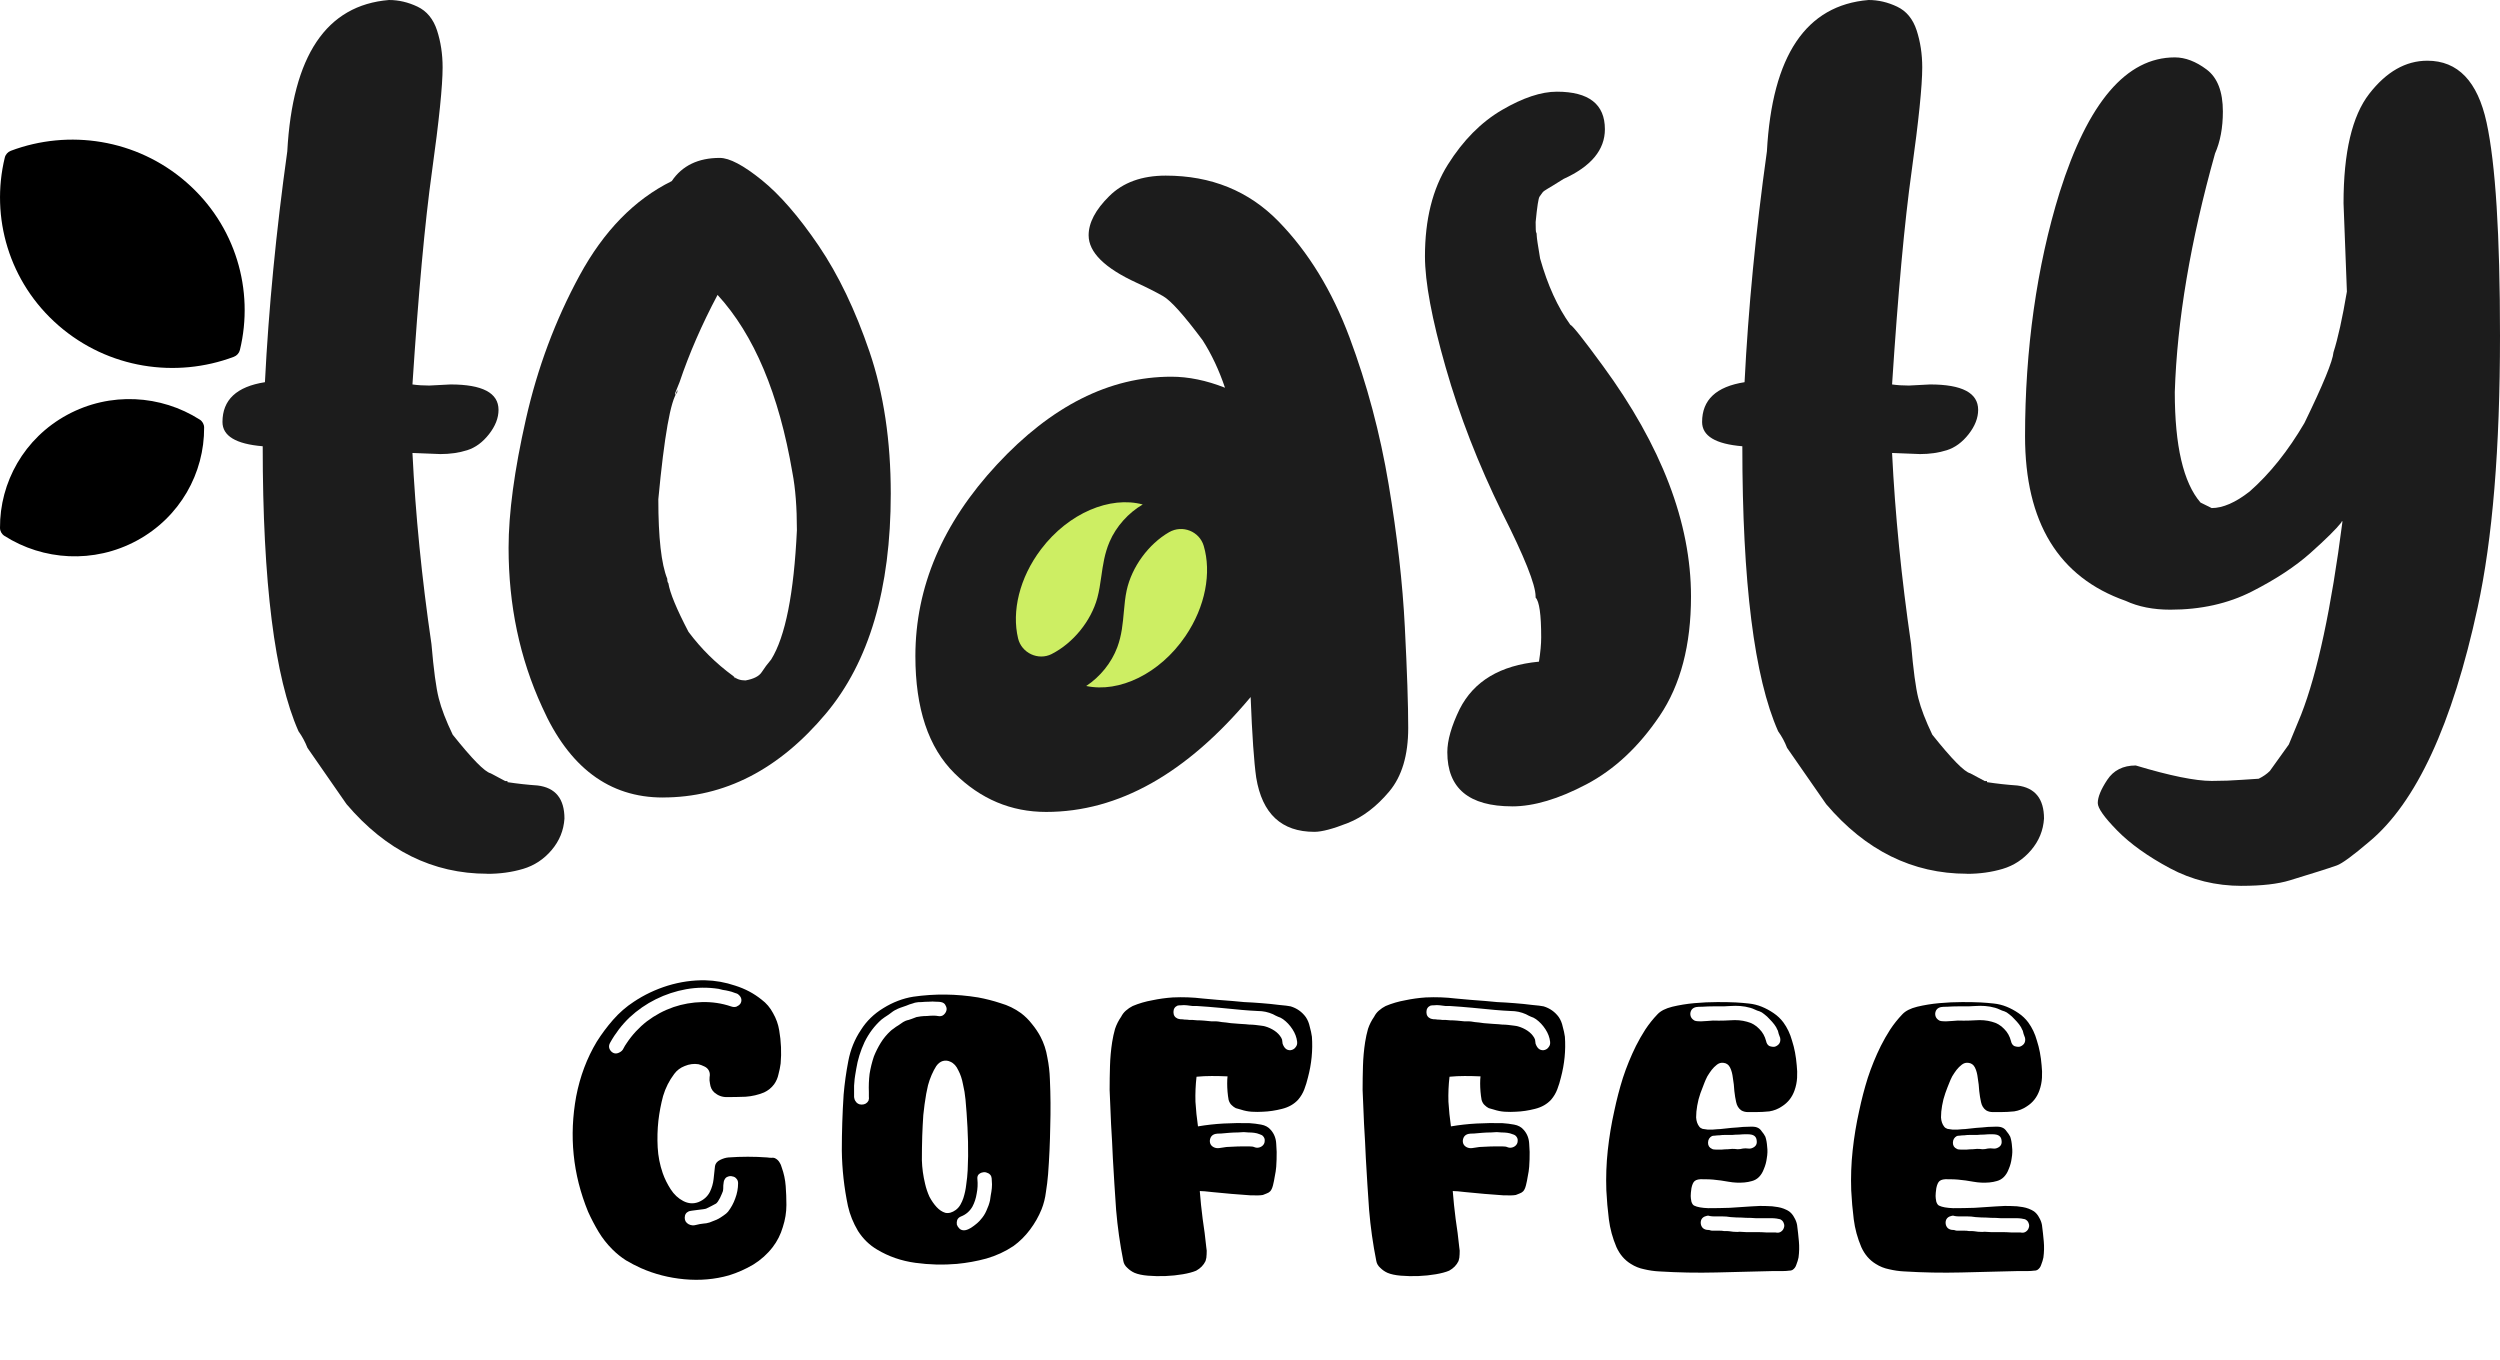
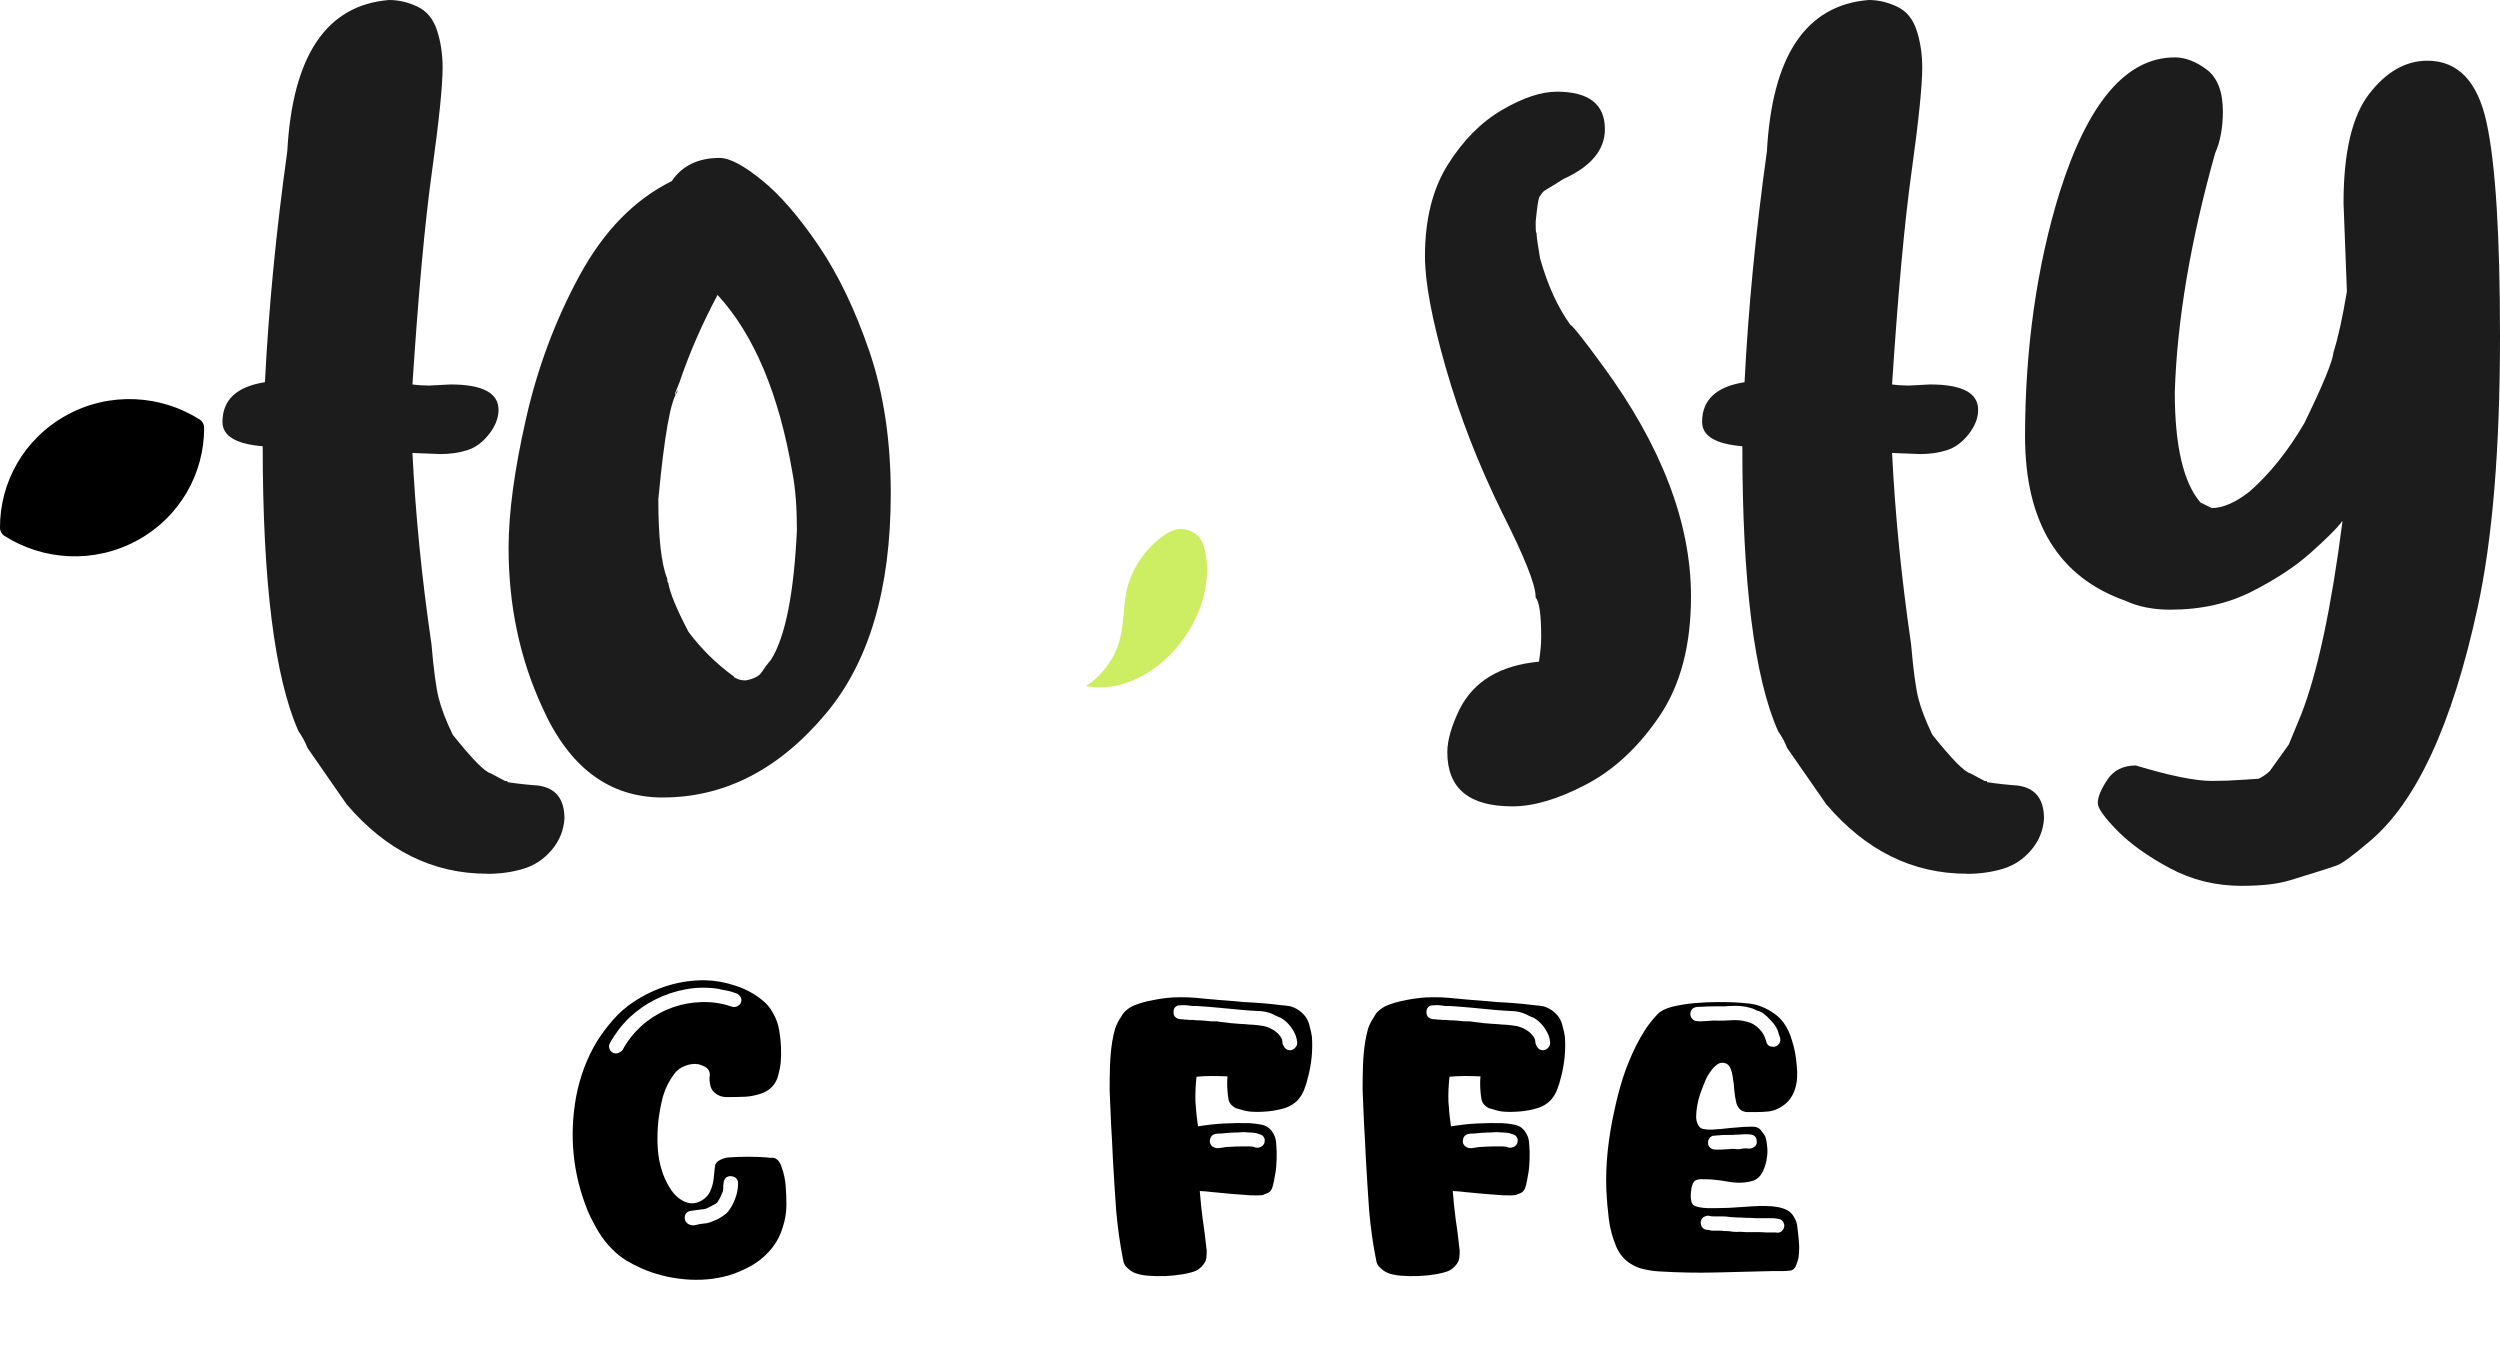
<svg xmlns="http://www.w3.org/2000/svg" width="261" height="142" viewBox="0 0 261 142" fill="none">
  <path d="M50.877 91.219C45.199 91.219 40.299 88.797 36.178 83.954L32.096 78.073C31.86 77.458 31.549 76.882 31.162 76.342C28.672 70.73 27.427 60.811 27.427 46.589C24.626 46.357 23.226 45.513 23.226 44.053C23.226 41.746 24.702 40.362 27.659 39.901C28.046 32.214 28.824 24.18 29.993 15.799C30.536 5.805 34.075 0.54 40.611 0C41.62 0 42.612 0.233 43.585 0.694C44.555 1.155 45.236 1.982 45.626 3.173C46.014 4.364 46.209 5.652 46.209 7.036C46.209 8.96 45.84 12.573 45.102 17.877C44.36 23.182 43.683 30.604 43.06 40.137C43.603 40.215 44.186 40.251 44.812 40.251L47.03 40.137C50.374 40.137 52.046 41.02 52.046 42.791C52.046 43.638 51.713 44.483 51.054 45.327C50.392 46.174 49.636 46.729 48.778 47.001C47.921 47.273 46.987 47.405 45.977 47.405L43.06 47.29C43.372 53.672 44.03 60.321 45.044 67.243C45.275 69.936 45.529 71.817 45.804 72.894C46.075 73.971 46.56 75.24 47.262 76.7C49.285 79.236 50.606 80.584 51.228 80.735C51.384 80.813 51.637 80.946 51.988 81.139C52.339 81.332 52.589 81.468 52.745 81.543H52.98V81.657C53.989 81.811 55.039 81.929 56.128 82.004C57.995 82.233 58.929 83.389 58.929 85.463C58.849 86.694 58.404 87.788 57.587 88.751C56.769 89.713 55.777 90.364 54.612 90.711C53.447 91.058 52.198 91.229 50.877 91.229V91.219Z" fill="#1C1C1C" />
  <path d="M69.196 83.26C63.594 83.26 59.396 80.109 56.595 73.803C54.261 68.727 53.096 63.194 53.096 57.195C53.096 53.582 53.696 49.104 54.905 43.76C56.11 38.416 57.977 33.419 60.503 28.769C63.029 24.119 66.239 20.832 70.129 18.908C71.219 17.294 72.89 16.486 75.145 16.486C76.154 16.486 77.613 17.255 79.52 18.793C81.424 20.331 83.407 22.62 85.469 25.654C87.528 28.691 89.298 32.382 90.778 36.724C92.255 41.07 92.996 46.006 92.996 51.543C92.996 61.462 90.738 69.113 86.229 74.493C81.329 80.338 75.651 83.256 69.196 83.256V83.26ZM77.83 71.038C78.684 70.884 79.249 70.598 79.524 70.172C79.795 69.75 80.124 69.306 80.515 68.845C81.992 66.463 82.885 61.967 83.197 55.353C83.197 52.971 83.041 50.971 82.73 49.354C81.329 41.127 78.724 34.939 74.913 30.787C73.281 33.863 71.957 36.9 70.947 39.897L70.48 41.049V41.281L70.712 40.705V40.938C70.013 41.786 69.351 45.513 68.729 52.123C68.729 56.122 69.04 58.89 69.662 60.425C69.662 60.654 69.702 60.811 69.778 60.886C69.934 61.884 70.632 63.58 71.877 65.962C73.198 67.733 74.754 69.267 76.545 70.576C76.857 70.884 77.284 71.038 77.83 71.038ZM76.781 70.805L76.665 70.691C76.665 70.769 76.705 70.805 76.781 70.805Z" fill="#1C1C1C" />
-   <path d="M146.667 65.5C146.436 60.886 145.868 55.911 144.974 50.567C144.08 45.223 142.716 40.111 140.892 35.229C139.064 30.346 136.593 26.312 133.484 23.121C130.372 19.93 126.442 18.335 121.701 18.335C119.211 18.335 117.246 19.047 115.81 20.471C114.369 21.894 113.653 23.257 113.653 24.566C113.653 26.337 115.325 27.989 118.669 29.524C119.678 29.985 120.594 30.447 121.412 30.908C122.229 31.369 123.608 32.908 125.555 35.522C126.489 36.985 127.267 38.638 127.889 40.48C125.942 39.711 124.079 39.328 122.287 39.328C115.831 39.328 109.763 42.383 104.085 48.496C98.407 54.609 95.566 61.28 95.566 68.505C95.566 73.963 96.927 78.037 99.648 80.731C102.369 83.424 105.558 84.766 109.216 84.766C116.761 84.766 123.876 80.77 130.567 72.772C130.723 76.771 130.918 79.576 131.15 81.192C131.772 84.959 133.792 86.844 137.219 86.844C137.997 86.844 139.162 86.536 140.718 85.921C142.274 85.306 143.711 84.208 145.035 82.634C146.356 81.06 147.018 78.85 147.018 76.002C147.018 73.62 146.903 70.122 146.667 65.508V65.5Z" fill="#1C1C1C" />
  <path d="M157.867 84.183C153.355 84.183 151.1 82.301 151.1 78.531C151.1 77.301 151.527 75.802 152.385 74.035C153.861 71.113 156.623 69.46 160.668 69.077C160.824 68.079 160.9 67.232 160.9 66.541C160.9 64.159 160.705 62.775 160.317 62.389V62.274C160.317 61.044 159.148 58.121 156.818 53.511C154.328 48.435 152.363 43.381 150.927 38.344C149.486 33.308 148.766 29.445 148.766 26.755C148.766 22.914 149.562 19.72 151.158 17.183C152.75 14.647 154.639 12.745 156.818 11.475C158.996 10.205 160.9 9.572 162.536 9.572C165.879 9.572 167.551 10.881 167.551 13.492C167.551 15.645 166.111 17.377 163.234 18.682C162.376 19.222 161.812 19.566 161.544 19.72C161.269 19.873 161.095 20.009 161.019 20.124C160.94 20.238 160.846 20.374 160.73 20.528C160.614 20.682 160.477 21.565 160.321 23.182C160.321 23.872 160.339 24.241 160.379 24.276C160.419 24.316 160.437 24.43 160.437 24.623C160.437 24.817 160.553 25.604 160.788 26.988C161.566 29.756 162.615 32.063 163.94 33.906C164.171 33.984 165.3 35.404 167.323 38.173C173.468 46.553 176.541 54.587 176.541 62.274C176.541 67.35 175.451 71.499 173.273 74.729C171.094 77.959 168.547 80.341 165.63 81.879C162.713 83.417 160.126 84.186 157.871 84.186L157.867 84.183Z" fill="#1C1C1C" />
  <path d="M205.354 91.219C199.676 91.219 194.776 88.797 190.654 83.954L186.568 78.073C186.337 77.458 186.022 76.882 185.635 76.342C183.145 70.73 181.9 60.811 181.9 46.589C179.099 46.357 177.699 45.513 177.699 44.053C177.699 41.746 179.175 40.362 182.132 39.901C182.519 32.214 183.297 24.18 184.466 15.799C185.009 5.805 188.548 0.54 195.083 0C196.093 0 197.085 0.233 198.058 0.694C199.032 1.155 199.708 1.982 200.099 3.173C200.486 4.364 200.682 5.652 200.682 7.036C200.682 8.96 200.313 12.573 199.574 17.877C198.832 23.182 198.152 30.604 197.533 40.137C198.076 40.215 198.659 40.251 199.285 40.251L201.503 40.137C204.847 40.137 206.519 41.02 206.519 42.791C206.519 43.638 206.186 44.483 205.527 45.327C204.865 46.174 204.105 46.729 203.251 47.001C202.393 47.273 201.46 47.405 200.45 47.405L197.533 47.29C197.845 53.672 198.507 60.321 199.516 67.243C199.748 69.936 200.001 71.817 200.273 72.894C200.544 73.971 201.033 75.24 201.731 76.7C203.754 79.236 205.075 80.584 205.697 80.735C205.853 80.813 206.106 80.946 206.454 81.139C206.805 81.332 207.054 81.468 207.21 81.543H207.442V81.657C208.451 81.811 209.501 81.929 210.594 82.004C212.461 82.233 213.395 83.389 213.395 85.463C213.315 86.694 212.87 87.788 212.052 88.751C211.234 89.713 210.243 90.364 209.077 90.711C207.912 91.058 206.664 91.229 205.343 91.229L205.354 91.219Z" fill="#1C1C1C" />
  <path d="M234.054 92.485C231.333 92.485 228.822 91.87 226.531 90.639C224.236 89.409 222.409 88.103 221.048 86.719C219.688 85.335 219.007 84.372 219.007 83.836C219.007 83.221 219.337 82.412 219.999 81.414C220.657 80.416 221.649 79.916 222.974 79.916C226.549 80.992 229.194 81.529 230.906 81.529C231.995 81.529 233.045 81.489 234.054 81.414C235.064 81.339 235.647 81.3 235.806 81.3C236.273 81.071 236.66 80.799 236.971 80.492L238.954 77.723L240.239 74.607C241.951 70.226 243.387 63.498 244.556 54.426C244.477 54.426 244.44 54.466 244.44 54.541C243.894 55.231 242.826 56.29 241.23 57.714C239.635 59.137 237.594 60.482 235.104 61.748C232.614 63.018 229.773 63.651 226.585 63.651C224.794 63.651 223.241 63.344 221.917 62.728C214.918 60.268 211.415 54.541 211.415 45.545C211.415 36.549 212.62 27.825 215.034 20.059C217.99 10.681 221.993 5.991 227.052 5.991C228.141 5.991 229.249 6.414 230.378 7.261C231.503 8.109 232.068 9.568 232.068 11.643C232.068 13.335 231.793 14.798 231.25 16.025C228.684 25.174 227.284 33.48 227.048 40.934C227.048 46.547 227.942 50.392 229.733 52.466L230.899 53.042C232.064 53.042 233.388 52.466 234.865 51.311C236.964 49.465 238.871 47.083 240.583 44.161C242.526 40.165 243.539 37.701 243.615 36.782C244.082 35.322 244.549 33.205 245.016 30.44L244.665 21.215C244.665 15.91 245.559 12.104 247.346 9.797C249.134 7.49 251.157 6.338 253.415 6.338C256.603 6.338 258.666 8.492 259.6 12.795C260.533 17.101 261 24.52 261 35.054C261 46.818 260.222 56.272 258.666 63.422C256.021 75.648 252.25 83.796 247.35 87.871C245.638 89.33 244.509 90.156 243.966 90.35C243.42 90.539 242.779 90.754 242.041 90.983C241.303 91.215 240.308 91.519 239.066 91.905C237.822 92.288 236.15 92.481 234.047 92.481L234.054 92.485Z" fill="#1C1C1C" />
-   <path d="M109.82 68.266C112.039 67.132 113.902 64.839 114.561 62.428C114.756 61.709 114.861 60.972 114.974 60.192C115.144 59.001 115.317 57.771 115.846 56.547C116.537 54.945 117.814 53.536 119.302 52.667C115.904 51.758 111.565 53.543 108.688 57.338C106.415 60.336 105.615 63.844 106.288 66.652C106.654 68.176 108.391 68.992 109.799 68.28C109.806 68.276 109.813 68.273 109.824 68.269L109.82 68.266Z" fill="#CDEE63" />
  <path d="M122.059 55.557C119.902 56.801 118.162 59.184 117.626 61.627C117.467 62.353 117.402 63.097 117.329 63.88C117.221 65.078 117.112 66.316 116.649 67.564C116.041 69.203 114.84 70.673 113.399 71.617C116.841 72.354 121.082 70.347 123.756 66.416C125.87 63.308 126.485 59.763 125.671 56.995C125.222 55.467 123.445 54.763 122.055 55.56L122.059 55.557Z" fill="#CDEE63" />
-   <path d="M19.437 19.011C14.251 14.501 7.173 13.471 1.133 15.742C0.818 15.86 0.576 16.132 0.5 16.454C-1.009 22.663 0.923 29.47 6.109 33.981C11.295 38.491 18.373 39.521 24.413 37.25C24.728 37.132 24.97 36.86 25.046 36.538C26.555 30.329 24.623 23.522 19.437 19.011Z" fill="black" />
  <path d="M20.848 43.803C16.813 41.231 11.515 40.87 7.01 43.313C2.508 45.756 -0.029 50.367 0 55.113C0 55.446 0.178 55.764 0.46 55.943C4.495 58.515 9.793 58.876 14.298 56.433C18.804 53.99 21.34 49.379 21.311 44.633C21.311 44.3 21.134 43.982 20.852 43.803H20.848Z" fill="black" />
  <path d="M76.116 133.144C74.635 133.567 73.079 133.703 71.448 133.554C69.841 133.405 68.336 133.02 66.93 132.398C66.378 132.15 65.851 131.876 65.349 131.578C64.847 131.255 64.383 130.882 63.956 130.459C63.379 129.887 62.89 129.266 62.488 128.595C62.087 127.923 61.723 127.227 61.396 126.506C60.593 124.542 60.091 122.554 59.891 120.54C59.69 118.551 59.778 116.525 60.154 114.461C60.556 112.373 61.271 110.471 62.3 108.756C62.802 107.96 63.366 107.202 63.994 106.481C64.646 105.735 65.374 105.102 66.177 104.579C67.257 103.859 68.436 103.299 69.716 102.901C71.021 102.504 72.326 102.317 73.631 102.342C74.685 102.367 75.727 102.553 76.756 102.901C77.785 103.225 78.701 103.709 79.504 104.356C80.006 104.729 80.407 105.201 80.708 105.773C81.035 106.345 81.248 106.941 81.348 107.563C81.449 108.135 81.511 108.719 81.537 109.315C81.562 109.887 81.549 110.459 81.499 111.031C81.449 111.404 81.374 111.777 81.273 112.149C81.198 112.522 81.047 112.87 80.821 113.194C80.545 113.567 80.194 113.852 79.767 114.051C79.165 114.3 78.525 114.449 77.847 114.499C77.17 114.524 76.505 114.536 75.852 114.536C75.375 114.536 74.949 114.374 74.572 114.051C74.321 113.828 74.171 113.517 74.121 113.119C74.07 112.895 74.058 112.672 74.083 112.448C74.133 112.199 74.108 111.975 74.007 111.777C73.907 111.578 73.744 111.429 73.518 111.329C73.317 111.23 73.117 111.155 72.916 111.105C72.439 111.031 71.962 111.093 71.485 111.292C71.034 111.466 70.67 111.739 70.394 112.112C69.867 112.808 69.478 113.579 69.227 114.424C69.001 115.269 68.838 116.127 68.737 116.997C68.637 117.917 68.612 118.849 68.662 119.794C68.712 120.714 68.888 121.609 69.189 122.479C69.39 123.051 69.666 123.61 70.017 124.157C70.368 124.704 70.808 125.114 71.335 125.388C71.862 125.661 72.389 125.698 72.916 125.5C73.468 125.276 73.87 124.915 74.121 124.418C74.321 123.995 74.447 123.56 74.497 123.113C74.547 122.641 74.597 122.181 74.647 121.733C74.698 121.46 74.873 121.248 75.174 121.099C75.476 120.95 75.764 120.863 76.04 120.838C76.718 120.788 77.396 120.764 78.073 120.764C78.751 120.764 79.428 120.788 80.106 120.838C80.257 120.863 80.407 120.875 80.558 120.875C80.708 120.851 80.847 120.875 80.972 120.95C81.148 121.05 81.286 121.186 81.386 121.36C81.486 121.509 81.562 121.683 81.612 121.882C81.838 122.504 81.976 123.15 82.026 123.821C82.076 124.468 82.101 125.127 82.101 125.798C82.101 126.569 81.976 127.339 81.725 128.11C81.499 128.881 81.148 129.577 80.671 130.198C80.119 130.919 79.441 131.528 78.638 132.025C77.835 132.498 76.994 132.871 76.116 133.144ZM63.693 108.868C63.517 109.191 63.555 109.489 63.806 109.763C64.057 110.011 64.345 110.049 64.671 109.875C64.872 109.775 65.01 109.639 65.086 109.465C65.186 109.266 65.299 109.079 65.424 108.905C66.002 108.035 66.704 107.277 67.532 106.63C68.386 105.984 69.314 105.487 70.318 105.139C71.272 104.816 72.263 104.642 73.292 104.617C74.346 104.592 75.35 104.741 76.304 105.064C76.505 105.139 76.693 105.151 76.869 105.102C77.044 105.027 77.182 104.928 77.283 104.803C77.383 104.654 77.421 104.492 77.396 104.318C77.371 104.144 77.27 103.983 77.094 103.834C77.019 103.759 76.881 103.697 76.68 103.647C76.505 103.573 76.304 103.51 76.078 103.461C75.877 103.411 75.677 103.374 75.476 103.349C75.275 103.299 75.124 103.262 75.024 103.237C73.895 103.063 72.765 103.075 71.636 103.274C70.532 103.473 69.478 103.821 68.474 104.318C67.47 104.816 66.554 105.45 65.726 106.22C64.922 106.991 64.245 107.873 63.693 108.868ZM71.899 127.812C72.15 127.936 72.401 127.961 72.652 127.886C72.928 127.812 73.204 127.762 73.481 127.737C73.631 127.737 73.832 127.7 74.083 127.625C74.334 127.526 74.585 127.426 74.836 127.327C75.087 127.202 75.313 127.066 75.513 126.917C75.739 126.767 75.902 126.631 76.003 126.506C76.329 126.084 76.58 125.624 76.756 125.127C76.956 124.605 77.057 124.07 77.057 123.523C77.057 123.324 76.994 123.163 76.869 123.038C76.768 122.914 76.63 122.839 76.454 122.815C76.304 122.765 76.141 122.777 75.965 122.852C75.814 122.902 75.702 123.013 75.626 123.188C75.576 123.262 75.538 123.449 75.513 123.747C75.513 124.045 75.501 124.244 75.476 124.344C75.425 124.493 75.325 124.729 75.174 125.052C75.024 125.35 74.886 125.549 74.76 125.649C74.685 125.698 74.522 125.785 74.271 125.91C74.02 126.034 73.844 126.121 73.744 126.171C73.694 126.196 73.581 126.22 73.405 126.245C73.23 126.27 73.029 126.295 72.803 126.32C72.602 126.345 72.414 126.37 72.238 126.394C72.062 126.419 71.95 126.444 71.899 126.469C71.623 126.593 71.485 126.817 71.485 127.14C71.485 127.439 71.623 127.662 71.899 127.812Z" fill="black" />
-   <path d="M99.895 131.951C98.465 132.075 97.022 132.038 95.566 131.839C94.11 131.64 92.78 131.18 91.576 130.459C90.772 129.987 90.107 129.34 89.58 128.52C89.078 127.675 88.727 126.805 88.526 125.91C88.125 123.995 87.911 122.069 87.886 120.13C87.886 118.166 87.949 116.214 88.075 114.275C88.175 113.107 88.338 111.938 88.564 110.77C88.79 109.576 89.229 108.495 89.882 107.525C90.459 106.606 91.237 105.847 92.216 105.251C93.219 104.629 94.261 104.231 95.34 104.057C97.574 103.734 99.832 103.759 102.116 104.132C102.919 104.281 103.697 104.48 104.45 104.729C105.228 104.952 105.944 105.3 106.596 105.773C107.023 106.096 107.399 106.469 107.725 106.891C108.077 107.314 108.378 107.762 108.629 108.234C108.98 108.905 109.219 109.626 109.344 110.397C109.495 111.143 109.583 111.901 109.608 112.672C109.683 114.312 109.696 115.966 109.645 117.631C109.62 119.272 109.545 120.925 109.42 122.591C109.369 123.212 109.294 123.834 109.194 124.455C109.118 125.077 108.968 125.674 108.742 126.245C108.441 126.991 108.039 127.7 107.537 128.371C107.035 129.042 106.458 129.614 105.806 130.086C104.952 130.658 104.011 131.093 102.982 131.391C101.978 131.665 100.949 131.851 99.895 131.951ZM89.279 114.909C89.43 115.182 89.656 115.319 89.957 115.319C90.283 115.319 90.522 115.182 90.672 114.909C90.722 114.76 90.735 114.611 90.71 114.461C90.71 114.312 90.71 114.163 90.71 114.014C90.685 113.368 90.71 112.734 90.785 112.112C90.885 111.491 91.036 110.882 91.237 110.285C91.438 109.788 91.676 109.315 91.952 108.868C92.228 108.42 92.567 108.01 92.969 107.637C93.044 107.563 93.157 107.476 93.307 107.376C93.458 107.252 93.621 107.14 93.797 107.041C93.972 106.916 94.135 106.804 94.286 106.705C94.462 106.606 94.6 106.543 94.7 106.519C94.75 106.519 94.913 106.469 95.189 106.369C95.466 106.27 95.629 106.208 95.679 106.183C95.779 106.158 95.93 106.133 96.131 106.108C96.332 106.084 96.545 106.071 96.771 106.071C97.022 106.046 97.248 106.034 97.448 106.034C97.649 106.034 97.8 106.046 97.9 106.071C98.151 106.121 98.352 106.084 98.502 105.959C98.653 105.835 98.753 105.686 98.803 105.512C98.854 105.338 98.829 105.164 98.728 104.99C98.653 104.791 98.49 104.666 98.239 104.617C98.138 104.592 97.963 104.579 97.712 104.579C97.486 104.555 97.235 104.555 96.959 104.579C96.708 104.579 96.457 104.592 96.206 104.617C95.955 104.617 95.779 104.629 95.679 104.654C95.604 104.654 95.466 104.691 95.265 104.766C95.064 104.816 94.851 104.89 94.625 104.99C94.399 105.064 94.186 105.139 93.985 105.213C93.784 105.288 93.646 105.35 93.571 105.4C93.496 105.425 93.383 105.487 93.232 105.586C93.106 105.686 92.956 105.798 92.78 105.922C92.63 106.021 92.479 106.121 92.329 106.22C92.178 106.32 92.078 106.394 92.027 106.444C91.299 107.09 90.71 107.873 90.258 108.793C89.831 109.713 89.543 110.645 89.392 111.59C89.367 111.69 89.329 111.913 89.279 112.261C89.229 112.585 89.204 112.796 89.204 112.895C89.204 112.995 89.191 113.144 89.166 113.343C89.166 113.517 89.166 113.716 89.166 113.939C89.166 114.138 89.166 114.337 89.166 114.536C89.191 114.71 89.229 114.834 89.279 114.909ZM96.582 123.598C96.683 124.045 96.833 124.493 97.034 124.94C97.26 125.363 97.511 125.723 97.787 126.022C98.063 126.32 98.364 126.519 98.691 126.618C99.042 126.693 99.406 126.593 99.782 126.32C99.983 126.171 100.146 125.984 100.272 125.761C100.397 125.537 100.498 125.313 100.573 125.089C100.723 124.617 100.824 124.145 100.874 123.672C100.949 123.175 100.999 122.678 101.025 122.181C101.075 121.186 101.087 120.192 101.062 119.197C101.037 118.203 100.987 117.196 100.912 116.177C100.887 115.804 100.849 115.344 100.799 114.797C100.749 114.25 100.661 113.716 100.535 113.194C100.435 112.647 100.272 112.162 100.046 111.739C99.845 111.292 99.569 110.993 99.218 110.844C98.967 110.72 98.703 110.695 98.427 110.77C98.176 110.844 97.95 111.018 97.749 111.292C97.574 111.565 97.411 111.876 97.26 112.224C97.109 112.572 96.984 112.933 96.884 113.305C96.808 113.654 96.746 113.952 96.695 114.2C96.57 114.921 96.469 115.655 96.394 116.401C96.344 117.146 96.306 117.88 96.281 118.601C96.256 119.446 96.244 120.291 96.244 121.137C96.269 121.957 96.382 122.777 96.582 123.598ZM100.347 126.991C100.146 127.066 100.008 127.19 99.933 127.364C99.883 127.513 99.87 127.675 99.895 127.849C99.945 127.998 100.033 128.135 100.159 128.259C100.284 128.383 100.447 128.445 100.648 128.445C100.899 128.445 101.213 128.309 101.589 128.035C101.966 127.762 102.229 127.526 102.38 127.327C102.631 127.053 102.832 126.743 102.982 126.394C103.158 126.022 103.283 125.661 103.359 125.313C103.384 125.189 103.409 125.015 103.434 124.791C103.484 124.542 103.522 124.294 103.547 124.045C103.572 123.772 103.572 123.523 103.547 123.299C103.547 123.076 103.522 122.902 103.472 122.777C103.371 122.603 103.233 122.491 103.057 122.442C102.907 122.367 102.744 122.355 102.568 122.404C102.417 122.429 102.279 122.504 102.154 122.628C102.054 122.752 102.016 122.914 102.041 123.113C102.091 123.61 102.066 124.107 101.966 124.605C101.89 125.102 101.74 125.562 101.514 125.984C101.238 126.457 100.849 126.792 100.347 126.991Z" fill="black" />
  <path d="M124.88 132.659C124.529 132.808 124.065 132.933 123.487 133.032C122.91 133.132 122.308 133.194 121.68 133.219C121.053 133.244 120.438 133.231 119.836 133.181C119.259 133.132 118.794 133.032 118.443 132.883C118.167 132.759 117.916 132.585 117.69 132.361C117.464 132.162 117.326 131.926 117.276 131.652C116.925 129.887 116.674 128.11 116.523 126.32C116.398 124.53 116.285 122.74 116.184 120.95C116.134 119.757 116.071 118.563 115.996 117.37C115.946 116.177 115.896 114.984 115.845 113.79C115.845 112.945 115.858 112.112 115.883 111.292C115.908 110.447 115.983 109.614 116.109 108.793C116.184 108.321 116.285 107.861 116.41 107.414C116.561 106.966 116.774 106.543 117.05 106.146C117.176 105.897 117.339 105.686 117.539 105.512C117.765 105.313 118.004 105.151 118.255 105.027C118.907 104.753 119.585 104.555 120.288 104.43C120.99 104.281 121.706 104.182 122.433 104.132C123.487 104.082 124.529 104.12 125.558 104.244C126.587 104.343 127.628 104.43 128.682 104.505C128.908 104.53 129.31 104.567 129.887 104.617C130.464 104.642 131.067 104.679 131.694 104.729C132.347 104.778 132.961 104.841 133.539 104.915C134.116 104.965 134.518 105.015 134.743 105.064C135.396 105.263 135.923 105.636 136.324 106.183C136.525 106.481 136.663 106.817 136.739 107.19C136.839 107.538 136.914 107.886 136.964 108.234C137.065 109.651 136.927 111.068 136.55 112.485C136.45 112.908 136.324 113.318 136.174 113.716C136.023 114.113 135.81 114.474 135.534 114.797C135.107 115.269 134.543 115.593 133.84 115.767C133.162 115.941 132.497 116.04 131.845 116.065C131.468 116.09 131.079 116.09 130.678 116.065C130.301 116.04 129.925 115.966 129.548 115.841C129.373 115.792 129.197 115.742 129.021 115.692C128.871 115.618 128.733 115.518 128.607 115.394C128.457 115.269 128.344 115.083 128.268 114.834C128.218 114.561 128.181 114.275 128.155 113.977C128.13 113.678 128.118 113.392 128.118 113.119C128.118 112.821 128.13 112.572 128.155 112.373C127.603 112.348 127.051 112.336 126.499 112.336C125.972 112.336 125.445 112.361 124.918 112.411C124.818 113.281 124.78 114.151 124.805 115.021C124.855 115.866 124.943 116.724 125.069 117.594C125.947 117.445 126.838 117.345 127.741 117.296C128.67 117.246 129.573 117.233 130.452 117.258C130.853 117.283 131.255 117.333 131.656 117.407C132.083 117.482 132.422 117.668 132.673 117.967C133.024 118.365 133.212 118.849 133.238 119.421C133.288 119.993 133.3 120.54 133.275 121.062C133.275 121.236 133.263 121.485 133.238 121.808C133.212 122.131 133.162 122.467 133.087 122.815C133.037 123.138 132.974 123.449 132.899 123.747C132.823 124.045 132.723 124.256 132.598 124.381C132.497 124.48 132.372 124.555 132.221 124.605C132.096 124.654 131.97 124.704 131.845 124.754C131.594 124.803 131.155 124.816 130.527 124.791C129.925 124.741 129.272 124.692 128.57 124.642C127.867 124.567 127.202 124.505 126.574 124.455C125.947 124.381 125.508 124.344 125.257 124.344C125.332 125.313 125.432 126.283 125.558 127.252C125.708 128.222 125.834 129.204 125.934 130.198C125.985 130.447 125.997 130.695 125.972 130.944C125.972 131.193 125.934 131.429 125.859 131.652C125.658 132.075 125.332 132.411 124.88 132.659ZM133.99 109.166C134.091 109.365 134.216 109.502 134.367 109.576C134.543 109.651 134.706 109.663 134.856 109.614C135.032 109.564 135.17 109.465 135.27 109.315C135.396 109.166 135.446 108.98 135.421 108.756C135.371 108.309 135.208 107.873 134.932 107.451C134.656 107.028 134.329 106.68 133.953 106.407C133.777 106.282 133.601 106.195 133.426 106.146C133.25 106.071 133.074 105.984 132.899 105.885C132.397 105.661 131.87 105.549 131.318 105.549C130.766 105.524 130.213 105.487 129.661 105.437C128.883 105.363 128.105 105.288 127.327 105.213C126.549 105.139 125.759 105.077 124.956 105.027C124.855 105.027 124.705 105.027 124.504 105.027C124.328 105.002 124.127 104.977 123.902 104.952C123.701 104.928 123.5 104.928 123.299 104.952C123.123 104.952 122.998 104.965 122.923 104.99C122.647 105.114 122.509 105.338 122.509 105.661C122.509 105.984 122.647 106.208 122.923 106.332C122.973 106.357 123.073 106.382 123.224 106.407C123.374 106.407 123.525 106.419 123.676 106.444C123.851 106.444 124.014 106.456 124.165 106.481C124.316 106.481 124.429 106.481 124.504 106.481C124.579 106.481 124.73 106.494 124.956 106.519C125.207 106.519 125.47 106.531 125.746 106.556C126.022 106.581 126.273 106.606 126.499 106.63C126.75 106.63 126.913 106.63 126.988 106.63C127.089 106.63 127.277 106.655 127.553 106.705C127.854 106.73 128.168 106.767 128.494 106.817C128.82 106.842 129.134 106.867 129.435 106.891C129.737 106.916 129.937 106.929 130.038 106.929C130.113 106.929 130.238 106.941 130.414 106.966C130.615 106.966 130.828 106.979 131.054 107.003C131.28 107.028 131.481 107.053 131.656 107.078C131.857 107.103 131.995 107.128 132.071 107.153C132.422 107.252 132.748 107.401 133.049 107.6C133.35 107.799 133.589 108.048 133.765 108.346C133.84 108.47 133.878 108.607 133.878 108.756C133.878 108.905 133.915 109.042 133.99 109.166ZM126.763 119.794C126.888 119.844 127.001 119.869 127.101 119.869C127.227 119.869 127.352 119.856 127.478 119.831C127.854 119.757 128.231 119.719 128.607 119.719C129.009 119.695 129.41 119.682 129.812 119.682C129.912 119.682 130.1 119.682 130.377 119.682C130.653 119.682 130.841 119.707 130.941 119.757C131.117 119.831 131.293 119.844 131.468 119.794C131.644 119.744 131.782 119.657 131.882 119.533C131.983 119.409 132.033 119.272 132.033 119.123C132.058 118.949 132.008 118.787 131.882 118.638C131.807 118.539 131.682 118.464 131.506 118.414C131.33 118.34 131.142 118.29 130.941 118.265C130.74 118.24 130.54 118.228 130.339 118.228C130.138 118.203 129.975 118.191 129.849 118.191C129.724 118.191 129.523 118.203 129.247 118.228C128.971 118.228 128.67 118.24 128.344 118.265C128.042 118.29 127.754 118.315 127.478 118.34C127.202 118.34 127.014 118.352 126.913 118.377C126.562 118.452 126.361 118.675 126.311 119.048C126.286 119.396 126.436 119.645 126.763 119.794Z" fill="black" />
  <path d="M151.291 132.659C150.94 132.808 150.475 132.933 149.898 133.032C149.321 133.132 148.718 133.194 148.091 133.219C147.464 133.244 146.849 133.231 146.246 133.181C145.669 133.132 145.205 133.032 144.854 132.883C144.577 132.759 144.326 132.585 144.101 132.361C143.875 132.162 143.737 131.926 143.687 131.652C143.335 129.887 143.084 128.11 142.934 126.32C142.808 124.53 142.695 122.74 142.595 120.95C142.545 119.757 142.482 118.563 142.407 117.37C142.356 116.177 142.306 114.984 142.256 113.79C142.256 112.945 142.269 112.112 142.294 111.292C142.319 110.447 142.394 109.614 142.52 108.793C142.595 108.321 142.695 107.861 142.821 107.414C142.971 106.966 143.185 106.543 143.461 106.146C143.586 105.897 143.749 105.686 143.95 105.512C144.176 105.313 144.414 105.151 144.665 105.027C145.318 104.753 145.995 104.555 146.698 104.43C147.401 104.281 148.116 104.182 148.844 104.132C149.898 104.082 150.94 104.12 151.968 104.244C152.997 104.343 154.039 104.43 155.093 104.505C155.319 104.53 155.72 104.567 156.298 104.617C156.875 104.642 157.477 104.679 158.105 104.729C158.757 104.778 159.372 104.841 159.949 104.915C160.527 104.965 160.928 105.015 161.154 105.064C161.806 105.263 162.334 105.636 162.735 106.183C162.936 106.481 163.074 106.817 163.149 107.19C163.25 107.538 163.325 107.886 163.375 108.234C163.475 109.651 163.337 111.068 162.961 112.485C162.861 112.908 162.735 113.318 162.584 113.716C162.434 114.113 162.221 114.474 161.945 114.797C161.518 115.269 160.953 115.593 160.25 115.767C159.573 115.941 158.908 116.04 158.255 116.065C157.879 116.09 157.49 116.09 157.088 116.065C156.712 116.04 156.335 115.966 155.959 115.841C155.783 115.792 155.608 115.742 155.432 115.692C155.281 115.618 155.143 115.518 155.018 115.394C154.867 115.269 154.754 115.083 154.679 114.834C154.629 114.561 154.591 114.275 154.566 113.977C154.541 113.678 154.528 113.392 154.528 113.119C154.528 112.821 154.541 112.572 154.566 112.373C154.014 112.348 153.462 112.336 152.91 112.336C152.383 112.336 151.856 112.361 151.329 112.411C151.228 113.281 151.19 114.151 151.216 115.021C151.266 115.866 151.354 116.724 151.479 117.594C152.357 117.445 153.248 117.345 154.152 117.296C155.081 117.246 155.984 117.233 156.862 117.258C157.264 117.283 157.665 117.333 158.067 117.407C158.494 117.482 158.833 117.668 159.083 117.967C159.435 118.365 159.623 118.849 159.648 119.421C159.698 119.993 159.711 120.54 159.686 121.062C159.686 121.236 159.673 121.485 159.648 121.808C159.623 122.131 159.573 122.467 159.498 122.815C159.447 123.138 159.385 123.449 159.309 123.747C159.234 124.045 159.134 124.256 159.008 124.381C158.908 124.48 158.782 124.555 158.632 124.605C158.506 124.654 158.381 124.704 158.255 124.754C158.004 124.803 157.565 124.816 156.938 124.791C156.335 124.741 155.683 124.692 154.98 124.642C154.277 124.567 153.612 124.505 152.985 124.455C152.357 124.381 151.918 124.344 151.667 124.344C151.743 125.313 151.843 126.283 151.968 127.252C152.119 128.222 152.245 129.204 152.345 130.198C152.395 130.447 152.408 130.695 152.383 130.944C152.383 131.193 152.345 131.429 152.27 131.652C152.069 132.075 151.743 132.411 151.291 132.659ZM160.401 109.166C160.501 109.365 160.627 109.502 160.778 109.576C160.953 109.651 161.116 109.663 161.267 109.614C161.443 109.564 161.581 109.465 161.681 109.315C161.806 109.166 161.857 108.98 161.832 108.756C161.781 108.309 161.618 107.873 161.342 107.451C161.066 107.028 160.74 106.68 160.363 106.407C160.188 106.282 160.012 106.195 159.836 106.146C159.661 106.071 159.485 105.984 159.309 105.885C158.807 105.661 158.28 105.549 157.728 105.549C157.176 105.524 156.624 105.487 156.072 105.437C155.294 105.363 154.516 105.288 153.738 105.213C152.96 105.139 152.169 105.077 151.366 105.027C151.266 105.027 151.115 105.027 150.914 105.027C150.739 105.002 150.538 104.977 150.312 104.952C150.111 104.928 149.911 104.928 149.71 104.952C149.534 104.952 149.409 104.965 149.333 104.99C149.057 105.114 148.919 105.338 148.919 105.661C148.919 105.984 149.057 106.208 149.333 106.332C149.384 106.357 149.484 106.382 149.634 106.407C149.785 106.407 149.936 106.419 150.086 106.444C150.262 106.444 150.425 106.456 150.576 106.481C150.726 106.481 150.839 106.481 150.914 106.481C150.99 106.481 151.14 106.494 151.366 106.519C151.617 106.519 151.881 106.531 152.157 106.556C152.433 106.581 152.684 106.606 152.91 106.63C153.161 106.63 153.324 106.63 153.399 106.63C153.499 106.63 153.688 106.655 153.964 106.705C154.265 106.73 154.579 106.767 154.905 106.817C155.231 106.842 155.545 106.867 155.846 106.891C156.147 106.916 156.348 106.929 156.448 106.929C156.524 106.929 156.649 106.941 156.825 106.966C157.026 106.966 157.239 106.979 157.465 107.003C157.691 107.028 157.891 107.053 158.067 107.078C158.268 107.103 158.406 107.128 158.481 107.153C158.832 107.252 159.159 107.401 159.46 107.6C159.761 107.799 160 108.048 160.175 108.346C160.25 108.47 160.288 108.607 160.288 108.756C160.288 108.905 160.326 109.042 160.401 109.166ZM153.173 119.794C153.299 119.844 153.412 119.869 153.512 119.869C153.637 119.869 153.763 119.856 153.888 119.831C154.265 119.757 154.641 119.719 155.018 119.719C155.419 119.695 155.821 119.682 156.222 119.682C156.323 119.682 156.511 119.682 156.787 119.682C157.063 119.682 157.251 119.707 157.352 119.757C157.527 119.831 157.703 119.844 157.879 119.794C158.054 119.744 158.193 119.657 158.293 119.533C158.393 119.409 158.444 119.272 158.444 119.123C158.469 118.949 158.418 118.787 158.293 118.638C158.218 118.539 158.092 118.464 157.916 118.414C157.741 118.34 157.553 118.29 157.352 118.265C157.151 118.24 156.95 118.228 156.749 118.228C156.549 118.203 156.386 118.191 156.26 118.191C156.135 118.191 155.934 118.203 155.658 118.228C155.382 118.228 155.081 118.24 154.754 118.265C154.453 118.29 154.164 118.315 153.888 118.34C153.612 118.34 153.424 118.352 153.324 118.377C152.972 118.452 152.772 118.675 152.721 119.048C152.696 119.396 152.847 119.645 153.173 119.794Z" fill="black" />
  <path d="M185.169 132.697C183.162 132.746 181.166 132.796 179.184 132.846C177.201 132.895 175.206 132.858 173.198 132.734C172.696 132.709 172.182 132.634 171.655 132.51C171.153 132.411 170.688 132.224 170.262 131.951C169.609 131.553 169.107 130.969 168.756 130.198C168.354 129.253 168.091 128.284 167.965 127.289C167.84 126.295 167.752 125.288 167.702 124.269C167.652 122.877 167.702 121.485 167.852 120.092C168.003 118.7 168.229 117.333 168.53 115.99C168.781 114.797 169.082 113.641 169.434 112.522C169.81 111.379 170.262 110.273 170.789 109.204C171.09 108.607 171.416 108.035 171.768 107.488C172.144 106.916 172.571 106.382 173.048 105.885C173.374 105.537 173.888 105.276 174.591 105.102C175.319 104.928 176.084 104.803 176.887 104.729C177.716 104.654 178.519 104.617 179.297 104.617C180.075 104.617 180.715 104.629 181.217 104.654C181.668 104.679 182.12 104.716 182.572 104.766C183.049 104.816 183.5 104.928 183.927 105.102C184.354 105.276 184.768 105.499 185.169 105.773C185.571 106.046 185.91 106.369 186.186 106.742C186.587 107.289 186.889 107.923 187.089 108.644C187.34 109.415 187.503 110.273 187.579 111.217C187.629 111.64 187.641 112.075 187.616 112.522C187.591 112.97 187.503 113.405 187.353 113.828C187.102 114.549 186.663 115.108 186.035 115.506C185.634 115.779 185.194 115.953 184.718 116.028C184.241 116.077 183.764 116.102 183.287 116.102C183.036 116.102 182.773 116.102 182.497 116.102C182.22 116.102 181.982 116.04 181.781 115.916C181.505 115.717 181.33 115.431 181.254 115.058C181.179 114.735 181.116 114.35 181.066 113.902C181.041 113.43 180.991 112.982 180.915 112.56C180.865 112.112 180.765 111.739 180.614 111.441C180.464 111.143 180.225 110.981 179.899 110.956C179.673 110.931 179.46 110.993 179.259 111.143C179.058 111.292 178.87 111.478 178.694 111.702C178.544 111.901 178.393 112.125 178.243 112.373C178.117 112.622 178.017 112.846 177.941 113.044C177.816 113.343 177.678 113.703 177.527 114.126C177.377 114.549 177.264 114.984 177.189 115.431C177.113 115.854 177.076 116.264 177.076 116.662C177.101 117.059 177.214 117.383 177.414 117.631C177.49 117.731 177.603 117.805 177.753 117.855C177.929 117.88 178.105 117.905 178.28 117.93C178.456 117.93 178.632 117.93 178.807 117.93C178.983 117.905 179.134 117.892 179.259 117.892C179.435 117.892 179.723 117.867 180.125 117.818C180.526 117.768 180.941 117.731 181.367 117.706C181.794 117.656 182.195 117.631 182.572 117.631C182.973 117.606 183.262 117.631 183.438 117.706C183.638 117.78 183.802 117.917 183.927 118.116C184.078 118.29 184.203 118.476 184.304 118.675C184.404 118.974 184.467 119.322 184.492 119.719C184.542 120.092 184.529 120.49 184.454 120.913C184.404 121.311 184.304 121.683 184.153 122.031C184.027 122.38 183.852 122.665 183.626 122.889C183.425 123.088 183.187 123.225 182.911 123.299C182.66 123.374 182.396 123.424 182.12 123.449C181.568 123.498 181.016 123.473 180.464 123.374C179.937 123.275 179.397 123.2 178.845 123.15C178.619 123.125 178.28 123.113 177.829 123.113C177.402 123.088 177.101 123.15 176.925 123.299C176.774 123.424 176.662 123.672 176.586 124.045C176.536 124.393 176.511 124.667 176.511 124.866C176.511 125.015 176.536 125.214 176.586 125.462C176.662 125.686 176.762 125.823 176.887 125.872C177.189 126.022 177.678 126.109 178.356 126.133C179.058 126.133 179.799 126.121 180.577 126.096C181.38 126.046 182.133 125.997 182.835 125.947C183.538 125.897 184.053 125.885 184.379 125.91C184.805 125.91 185.22 125.947 185.621 126.022C186.048 126.096 186.437 126.245 186.788 126.469C187.014 126.643 187.19 126.854 187.315 127.103C187.466 127.352 187.566 127.613 187.616 127.886C187.692 128.458 187.754 129.03 187.805 129.601C187.855 130.148 187.842 130.708 187.767 131.28C187.717 131.528 187.641 131.777 187.541 132.025C187.466 132.274 187.328 132.46 187.127 132.585C187.052 132.634 186.926 132.659 186.75 132.659C186.575 132.684 186.387 132.697 186.186 132.697C185.985 132.697 185.784 132.697 185.583 132.697C185.408 132.697 185.27 132.697 185.169 132.697ZM184.379 108.681C184.429 108.93 184.542 109.104 184.718 109.204C184.918 109.278 185.107 109.303 185.282 109.278C185.458 109.228 185.609 109.129 185.734 108.98C185.86 108.806 185.897 108.594 185.847 108.346C185.822 108.296 185.772 108.159 185.696 107.936C185.646 107.687 185.596 107.538 185.546 107.488C185.496 107.339 185.395 107.165 185.245 106.966C185.094 106.767 184.931 106.581 184.755 106.407C184.58 106.208 184.391 106.034 184.191 105.885C184.015 105.735 183.852 105.636 183.701 105.586C183.526 105.537 183.362 105.474 183.212 105.4C183.061 105.325 182.898 105.263 182.722 105.213C182.371 105.114 182.02 105.052 181.668 105.027C181.342 105.002 181.003 105.002 180.652 105.027C180.526 105.027 180.288 105.039 179.937 105.064C179.61 105.064 179.246 105.064 178.845 105.064C178.468 105.064 178.105 105.077 177.753 105.102C177.427 105.102 177.201 105.114 177.076 105.139C176.724 105.213 176.523 105.425 176.473 105.773C176.448 106.121 176.599 106.382 176.925 106.556C177.051 106.606 177.264 106.63 177.565 106.63C177.866 106.606 178.079 106.593 178.205 106.593C178.632 106.543 179.046 106.531 179.447 106.556C179.849 106.556 180.25 106.543 180.652 106.519C181.279 106.469 181.857 106.519 182.384 106.668C182.886 106.792 183.312 107.041 183.664 107.414C184.015 107.762 184.253 108.184 184.379 108.681ZM178.732 119.943C178.807 119.993 178.945 120.018 179.146 120.018C179.347 120.018 179.548 120.018 179.748 120.018C179.974 119.993 180.188 119.981 180.388 119.981C180.589 119.956 180.74 119.943 180.84 119.943C181.041 119.943 181.229 119.956 181.405 119.981C181.581 119.981 181.769 119.956 181.97 119.906C182.145 119.881 182.321 119.881 182.497 119.906C182.672 119.931 182.835 119.906 182.986 119.831C183.312 119.682 183.45 119.434 183.4 119.086C183.375 118.737 183.187 118.526 182.835 118.452C182.735 118.427 182.559 118.414 182.308 118.414C182.082 118.414 181.831 118.427 181.555 118.452C181.304 118.452 181.066 118.464 180.84 118.489C180.614 118.489 180.451 118.489 180.351 118.489C180.275 118.489 180.163 118.489 180.012 118.489C179.861 118.489 179.698 118.501 179.523 118.526C179.347 118.526 179.184 118.539 179.033 118.563C178.908 118.563 178.807 118.576 178.732 118.601C178.456 118.75 178.318 118.986 178.318 119.309C178.318 119.608 178.456 119.819 178.732 119.943ZM185.358 128.669C185.583 128.719 185.772 128.694 185.922 128.595C186.073 128.495 186.173 128.371 186.223 128.222C186.299 128.048 186.299 127.874 186.223 127.7C186.173 127.526 186.048 127.389 185.847 127.289C185.772 127.265 185.646 127.24 185.471 127.215C185.295 127.19 185.107 127.178 184.906 127.178C184.705 127.178 184.504 127.178 184.304 127.178C184.128 127.178 184.002 127.178 183.927 127.178C183.827 127.178 183.613 127.178 183.287 127.178C182.986 127.153 182.647 127.14 182.271 127.14C181.919 127.115 181.593 127.103 181.292 127.103C180.991 127.078 180.79 127.066 180.69 127.066C180.388 127.016 180.087 126.991 179.786 126.991C179.485 126.991 179.196 126.991 178.92 126.991C178.795 126.991 178.657 126.979 178.506 126.954C178.381 126.904 178.255 126.904 178.13 126.954C177.904 127.004 177.741 127.115 177.64 127.289C177.565 127.439 177.54 127.6 177.565 127.774C177.59 127.948 177.665 128.097 177.791 128.222C177.941 128.346 178.13 128.408 178.356 128.408C178.431 128.408 178.494 128.421 178.544 128.445C178.619 128.47 178.694 128.483 178.77 128.483C178.82 128.483 178.908 128.483 179.033 128.483C179.184 128.483 179.347 128.483 179.523 128.483C179.698 128.483 179.849 128.495 179.974 128.52C180.125 128.52 180.225 128.52 180.275 128.52C180.376 128.52 180.602 128.545 180.953 128.595C181.304 128.62 181.53 128.62 181.631 128.595C181.731 128.595 181.944 128.607 182.271 128.632C182.622 128.632 182.986 128.632 183.362 128.632C183.739 128.632 184.09 128.644 184.416 128.669C184.743 128.669 184.969 128.669 185.094 128.669H185.358Z" fill="black" />
-   <path d="M210.734 132.697C208.727 132.746 206.731 132.796 204.749 132.846C202.766 132.895 200.771 132.858 198.763 132.734C198.261 132.709 197.747 132.634 197.22 132.51C196.718 132.411 196.253 132.224 195.827 131.951C195.174 131.553 194.672 130.969 194.321 130.198C193.919 129.253 193.656 128.284 193.53 127.289C193.405 126.295 193.317 125.288 193.267 124.269C193.217 122.877 193.267 121.485 193.418 120.092C193.568 118.7 193.794 117.333 194.095 115.99C194.346 114.797 194.647 113.641 194.999 112.522C195.375 111.379 195.827 110.273 196.354 109.204C196.655 108.607 196.981 108.035 197.333 107.488C197.709 106.916 198.136 106.382 198.613 105.885C198.939 105.537 199.453 105.276 200.156 105.102C200.884 104.928 201.649 104.803 202.452 104.729C203.281 104.654 204.084 104.617 204.862 104.617C205.64 104.617 206.28 104.629 206.782 104.654C207.233 104.679 207.685 104.716 208.137 104.766C208.614 104.816 209.065 104.928 209.492 105.102C209.919 105.276 210.333 105.499 210.734 105.773C211.136 106.046 211.475 106.369 211.751 106.742C212.152 107.289 212.454 107.923 212.654 108.644C212.905 109.415 213.068 110.273 213.144 111.217C213.194 111.64 213.206 112.075 213.181 112.522C213.156 112.97 213.068 113.405 212.918 113.828C212.667 114.549 212.228 115.108 211.6 115.506C211.199 115.779 210.76 115.953 210.283 116.028C209.806 116.077 209.329 116.102 208.852 116.102C208.601 116.102 208.338 116.102 208.062 116.102C207.786 116.102 207.547 116.04 207.346 115.916C207.07 115.717 206.895 115.431 206.819 115.058C206.744 114.735 206.681 114.35 206.631 113.902C206.606 113.43 206.556 112.982 206.48 112.56C206.43 112.112 206.33 111.739 206.179 111.441C206.029 111.143 205.79 110.981 205.464 110.956C205.238 110.931 205.025 110.993 204.824 111.143C204.623 111.292 204.435 111.478 204.259 111.702C204.109 111.901 203.958 112.125 203.808 112.373C203.682 112.622 203.582 112.846 203.507 113.044C203.381 113.343 203.243 113.703 203.092 114.126C202.942 114.549 202.829 114.984 202.754 115.431C202.678 115.854 202.641 116.264 202.641 116.662C202.666 117.059 202.779 117.383 202.979 117.631C203.055 117.731 203.168 117.805 203.318 117.855C203.494 117.88 203.67 117.905 203.845 117.93C204.021 117.93 204.197 117.93 204.372 117.93C204.548 117.905 204.699 117.892 204.824 117.892C205 117.892 205.288 117.867 205.69 117.818C206.091 117.768 206.506 117.731 206.932 117.706C207.359 117.656 207.76 117.631 208.137 117.631C208.538 117.606 208.827 117.631 209.003 117.706C209.204 117.78 209.367 117.917 209.492 118.116C209.643 118.29 209.768 118.476 209.869 118.675C209.969 118.974 210.032 119.322 210.057 119.719C210.107 120.092 210.094 120.49 210.019 120.913C209.969 121.311 209.869 121.683 209.718 122.031C209.592 122.38 209.417 122.665 209.191 122.889C208.99 123.088 208.752 123.225 208.476 123.299C208.225 123.374 207.961 123.424 207.685 123.449C207.133 123.498 206.581 123.473 206.029 123.374C205.502 123.275 204.962 123.2 204.41 123.15C204.184 123.125 203.845 123.113 203.394 123.113C202.967 123.088 202.666 123.15 202.49 123.299C202.339 123.424 202.227 123.672 202.151 124.045C202.101 124.393 202.076 124.667 202.076 124.866C202.076 125.015 202.101 125.214 202.151 125.462C202.227 125.686 202.327 125.823 202.452 125.872C202.754 126.022 203.243 126.109 203.921 126.133C204.623 126.133 205.364 126.121 206.142 126.096C206.945 126.046 207.698 125.997 208.4 125.947C209.103 125.897 209.618 125.885 209.944 125.91C210.37 125.91 210.785 125.947 211.186 126.022C211.613 126.096 212.002 126.245 212.353 126.469C212.579 126.643 212.755 126.854 212.88 127.103C213.031 127.352 213.131 127.613 213.181 127.886C213.257 128.458 213.319 129.03 213.37 129.601C213.42 130.148 213.407 130.708 213.332 131.28C213.282 131.528 213.206 131.777 213.106 132.025C213.031 132.274 212.893 132.46 212.692 132.585C212.617 132.634 212.491 132.659 212.316 132.659C212.14 132.684 211.952 132.697 211.751 132.697C211.55 132.697 211.349 132.697 211.149 132.697C210.973 132.697 210.835 132.697 210.734 132.697ZM209.944 108.681C209.994 108.93 210.107 109.104 210.283 109.204C210.483 109.278 210.672 109.303 210.847 109.278C211.023 109.228 211.174 109.129 211.299 108.98C211.425 108.806 211.462 108.594 211.412 108.346C211.387 108.296 211.337 108.159 211.261 107.936C211.211 107.687 211.161 107.538 211.111 107.488C211.061 107.339 210.96 107.165 210.81 106.966C210.659 106.767 210.496 106.581 210.32 106.407C210.145 106.208 209.956 106.034 209.756 105.885C209.58 105.735 209.417 105.636 209.266 105.586C209.091 105.537 208.927 105.474 208.777 105.4C208.626 105.325 208.463 105.263 208.287 105.213C207.936 105.114 207.585 105.052 207.233 105.027C206.907 105.002 206.568 105.002 206.217 105.027C206.091 105.027 205.853 105.039 205.502 105.064C205.175 105.064 204.812 105.064 204.41 105.064C204.034 105.064 203.67 105.077 203.318 105.102C202.992 105.102 202.766 105.114 202.641 105.139C202.289 105.213 202.089 105.425 202.038 105.773C202.013 106.121 202.164 106.382 202.49 106.556C202.616 106.606 202.829 106.63 203.13 106.63C203.431 106.606 203.645 106.593 203.77 106.593C204.197 106.543 204.611 106.531 205.012 106.556C205.414 106.556 205.815 106.543 206.217 106.519C206.844 106.469 207.422 106.519 207.949 106.668C208.451 106.792 208.877 107.041 209.229 107.414C209.58 107.762 209.818 108.184 209.944 108.681ZM204.297 119.943C204.372 119.993 204.51 120.018 204.711 120.018C204.912 120.018 205.113 120.018 205.313 120.018C205.539 119.993 205.753 119.981 205.953 119.981C206.154 119.956 206.305 119.943 206.405 119.943C206.606 119.943 206.794 119.956 206.97 119.981C207.146 119.981 207.334 119.956 207.535 119.906C207.71 119.881 207.886 119.881 208.062 119.906C208.237 119.931 208.4 119.906 208.551 119.831C208.877 119.682 209.015 119.434 208.965 119.086C208.94 118.737 208.752 118.526 208.4 118.452C208.3 118.427 208.124 118.414 207.873 118.414C207.647 118.414 207.397 118.427 207.12 118.452C206.869 118.452 206.631 118.464 206.405 118.489C206.179 118.489 206.016 118.489 205.916 118.489C205.84 118.489 205.728 118.489 205.577 118.489C205.426 118.489 205.263 118.501 205.088 118.526C204.912 118.526 204.749 118.539 204.598 118.563C204.473 118.563 204.372 118.576 204.297 118.601C204.021 118.75 203.883 118.986 203.883 119.309C203.883 119.608 204.021 119.819 204.297 119.943ZM210.923 128.669C211.149 128.719 211.337 128.694 211.487 128.595C211.638 128.495 211.738 128.371 211.788 128.222C211.864 128.048 211.864 127.874 211.788 127.7C211.738 127.526 211.613 127.389 211.412 127.289C211.337 127.265 211.211 127.24 211.036 127.215C210.86 127.19 210.672 127.178 210.471 127.178C210.27 127.178 210.069 127.178 209.869 127.178C209.693 127.178 209.567 127.178 209.492 127.178C209.392 127.178 209.178 127.178 208.852 127.178C208.551 127.153 208.212 127.14 207.836 127.14C207.484 127.115 207.158 127.103 206.857 127.103C206.556 127.078 206.355 127.066 206.255 127.066C205.953 127.016 205.652 126.991 205.351 126.991C205.05 126.991 204.761 126.991 204.485 126.991C204.36 126.991 204.222 126.979 204.071 126.954C203.946 126.904 203.82 126.904 203.695 126.954C203.469 127.004 203.306 127.115 203.205 127.289C203.13 127.439 203.105 127.6 203.13 127.774C203.155 127.948 203.23 128.097 203.356 128.222C203.506 128.346 203.695 128.408 203.921 128.408C203.996 128.408 204.059 128.421 204.109 128.445C204.184 128.47 204.259 128.483 204.335 128.483C204.385 128.483 204.473 128.483 204.598 128.483C204.749 128.483 204.912 128.483 205.088 128.483C205.263 128.483 205.414 128.495 205.539 128.52C205.69 128.52 205.79 128.52 205.841 128.52C205.941 128.52 206.167 128.545 206.518 128.595C206.869 128.62 207.095 128.62 207.196 128.595C207.296 128.595 207.509 128.607 207.836 128.632C208.187 128.632 208.551 128.632 208.927 128.632C209.304 128.632 209.655 128.644 209.982 128.669C210.308 128.669 210.534 128.669 210.659 128.669H210.923Z" fill="black" />
</svg>